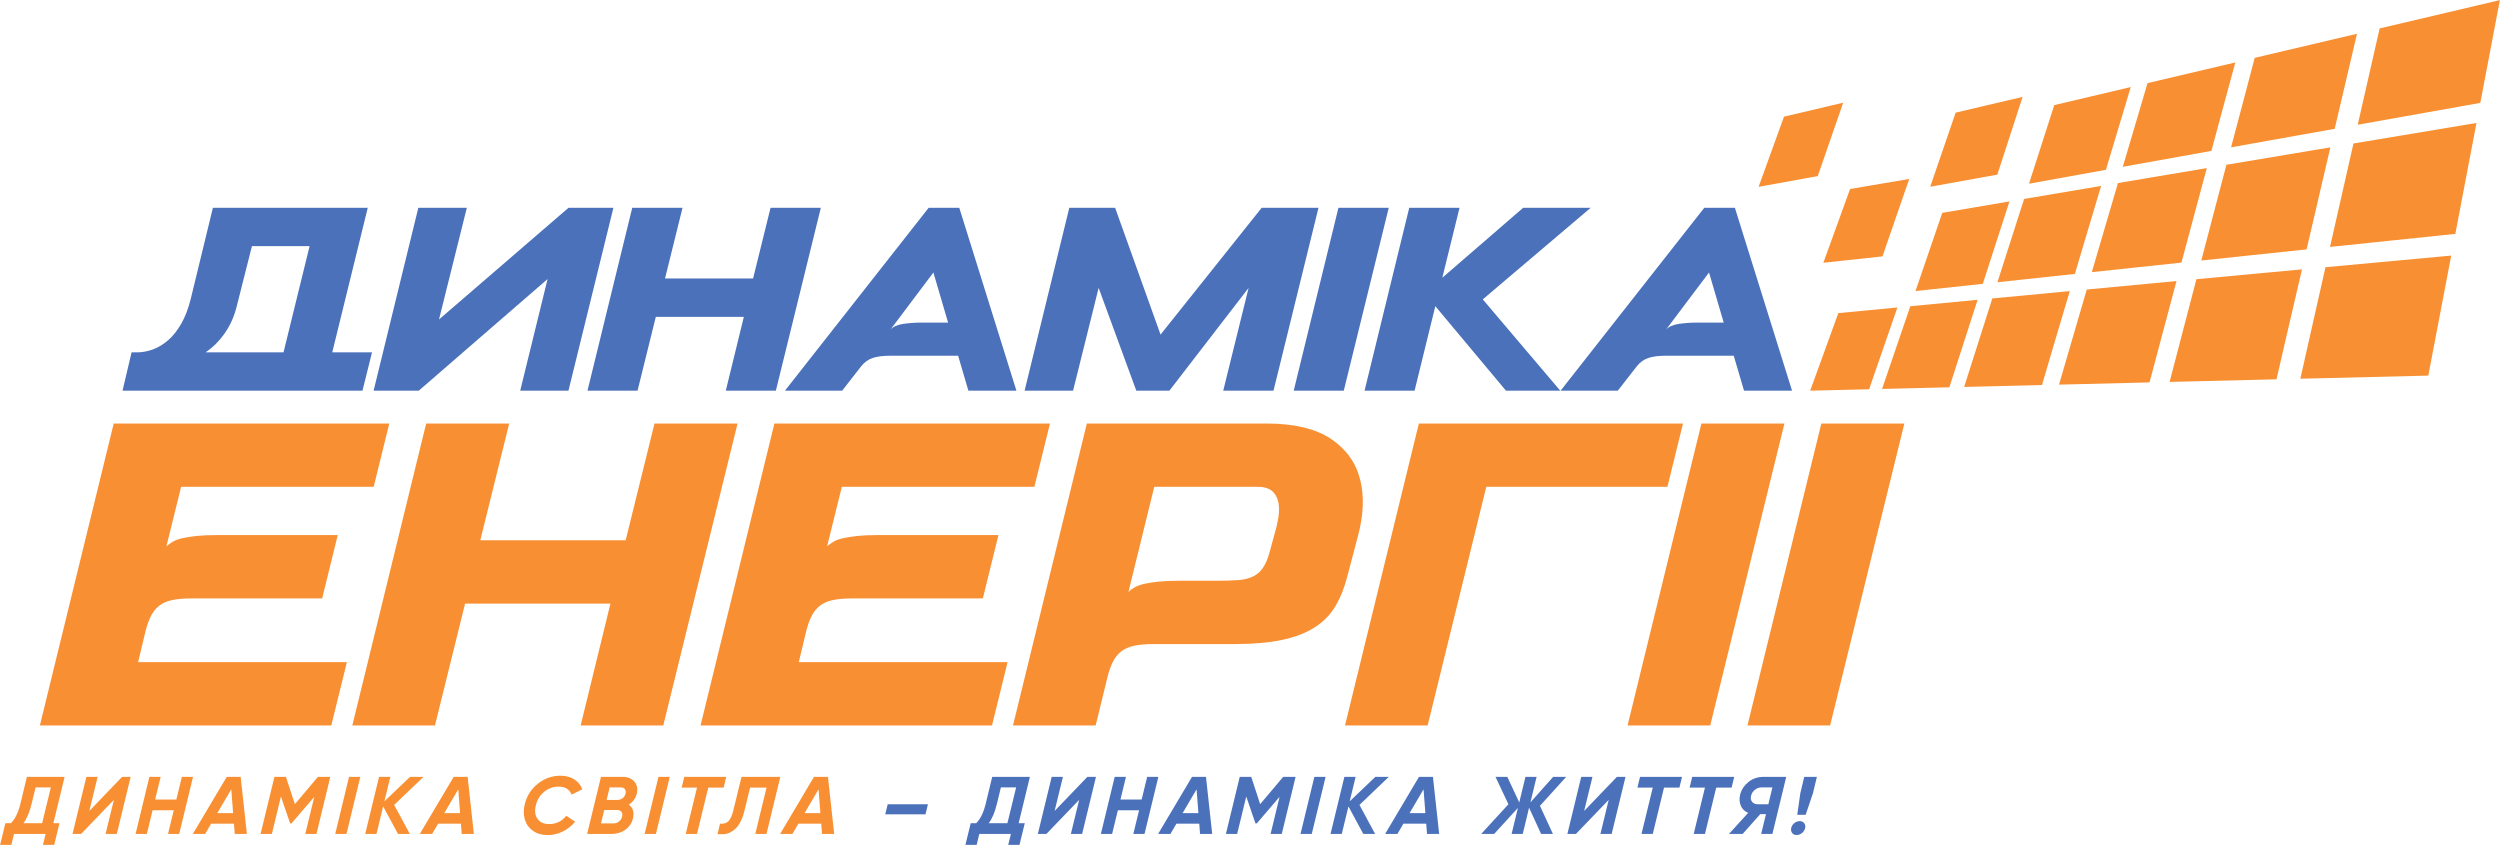
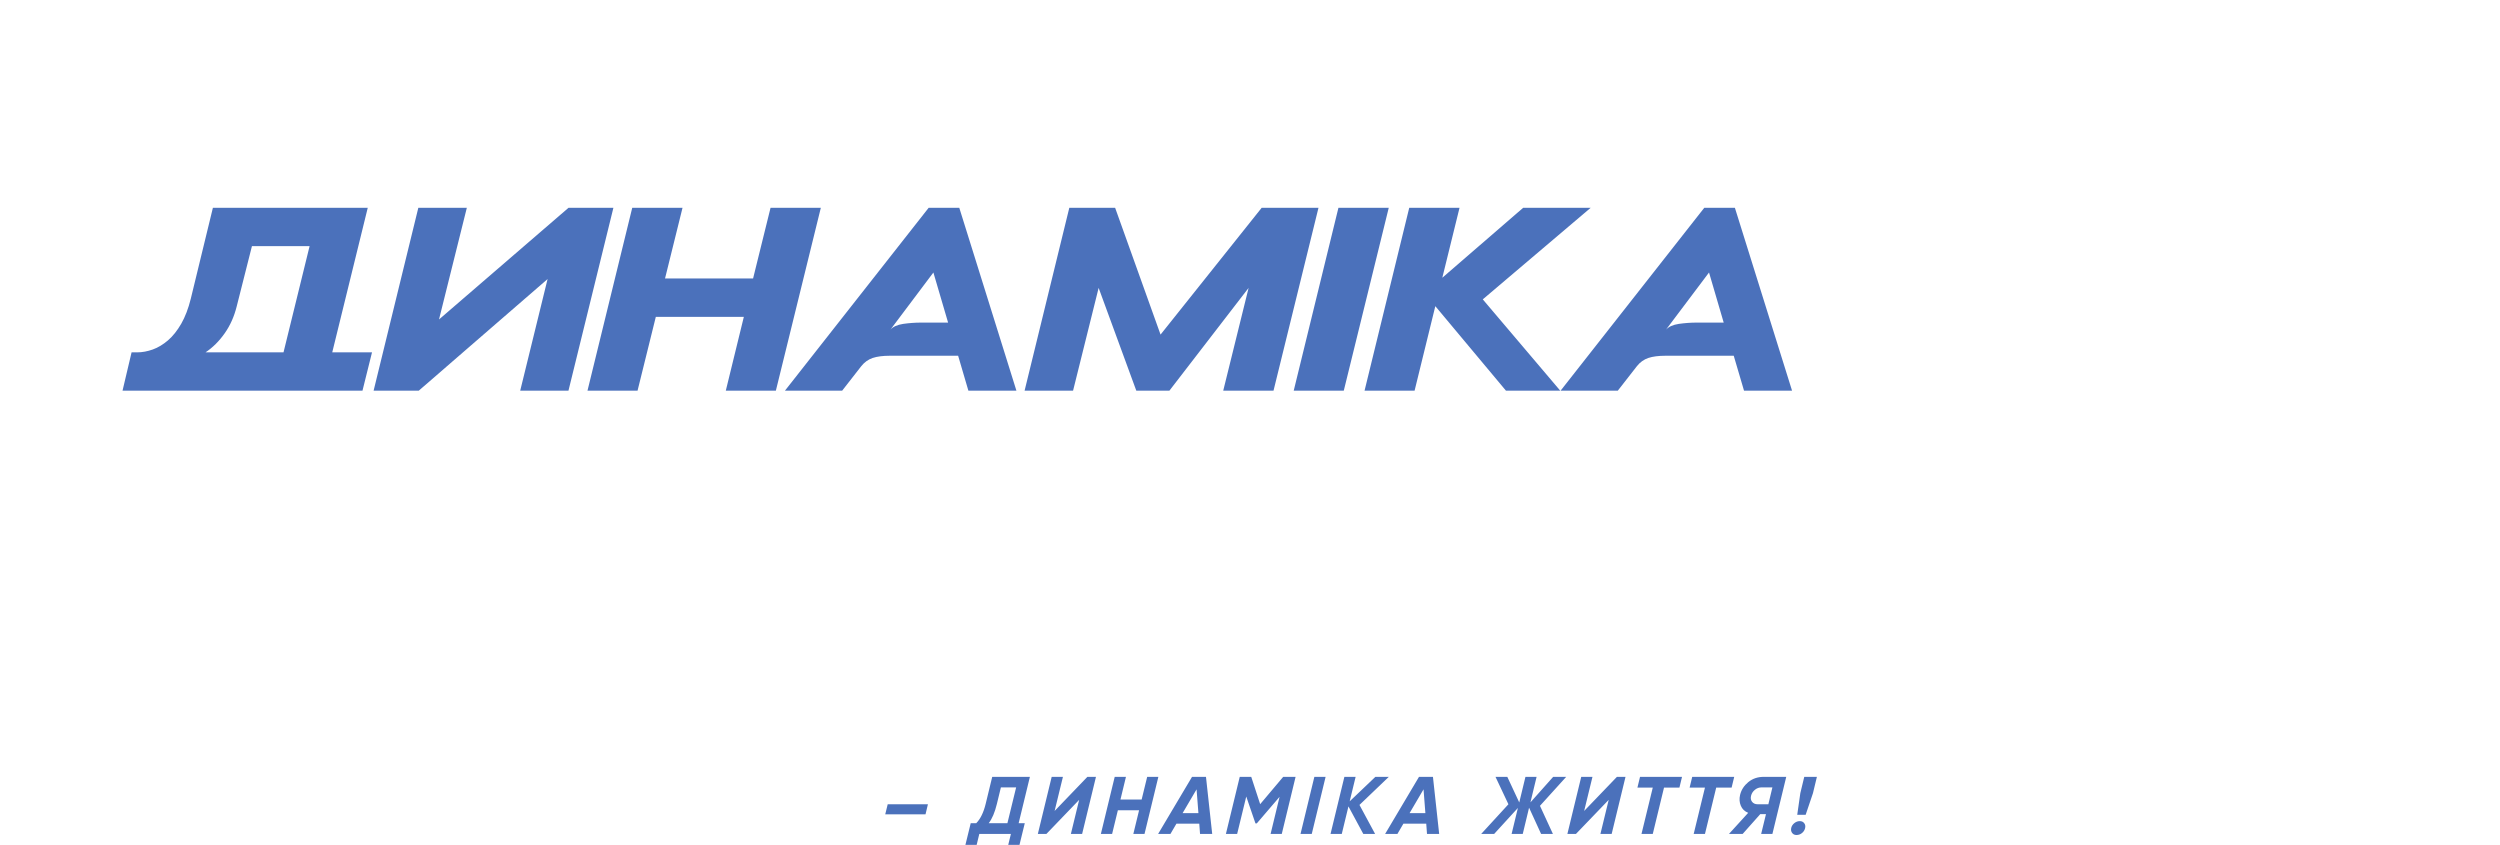
<svg xmlns="http://www.w3.org/2000/svg" xml:space="preserve" width="787px" height="266px" version="1.1" style="shape-rendering:geometricPrecision; text-rendering:geometricPrecision; image-rendering:optimizeQuality; fill-rule:evenodd; clip-rule:evenodd" viewBox="0 0 78700 26600">
  <defs>
    <style type="text/css">
   
    .fil0 {fill:#4B71BB}
    .fil1 {fill:#F88F32}
   
  </style>
  </defs>
  <g id="Layer_x0020_1">
    <g id="_1927888739568">
      <path class="fil0" d="M53651 6541l963 0 1800 5758 -1512 0 -324 -1100 -2152 0c-215,0 -395,23 -535,69 -140,47 -263,134 -361,259l-602 772 -1801 0 4524 -5758zm-49794 5758l285 -1207 183 0c154,0 316,-31 484,-90 168,-60 328,-158 480,-288 152,-131 291,-306 416,-522 123,-215 225,-480 302,-792l695 -2859 4875 0 -1118 4551 1252 0 -300 1207c-2518,0 -5036,0 -7554,0zm5889 -4550l-1815 0 -482 1906c-77,305 -198,584 -373,833 -174,249 -376,451 -606,604l2455 0 821 -3343zm3423 -1208l1527 0 -876 3516 4077 -3516 1413 0 -1415 5758 -1519 0 862 -3515 -4056 3515 -1421 0 1408 -5758zm6734 0l1583 0 -551 2226 2772 0 550 -2226 1583 0 -1416 5758 -1576 0 568 -2324 -2771 0 -575 2324 -1576 0 1409 -5758zm9332 0l963 0 1799 5758 -1512 0 -323 -1100 -2153 0c-215,0 -394,23 -535,69 -140,47 -262,134 -361,259l-602 772 -1801 0 4525 -5758zm611 3614l-463 -1577 -1352 1799c83,-93 217,-153 401,-181 182,-26 373,-41 570,-41l844 0zm3816 -3614l1442 0 1430 3992 3184 -3992 1788 0 -1416 5758 -1583 0 799 -3236 -2494 3236 -1041 0 -1186 -3236 -805 3236 -1526 0 1408 -5758zm8472 0l1584 0 -1416 5758 -1576 0 1408 -5758zm2229 0l1583 0 -542 2202 2546 -2202 2125 0 -3397 2883 2439 2875 -1709 0 -2224 -2661 -653 2661 -1575 0 1407 -5758zm9899 3614l-462 -1577 -1354 1799c85,-93 219,-153 402,-181 183,-26 373,-41 570,-41l844 0z" />
-       <path class="fil1" d="M3580 13332l8674 0 -490 1993 -6062 0 -463 1872c64,-54 135,-104 212,-150 78,-44 180,-81 304,-108 125,-27 274,-49 448,-68 174,-18 384,-27 632,-27l3797 0 -490 1994 -4100 0c-255,0 -466,18 -631,54 -165,36 -301,97 -407,183 -107,86 -193,197 -260,332 -67,136 -123,299 -169,488l-228 950 6573 0 -491 1993 -9174 0 2325 -9506zm9836 0l2613 0 -909 3675 4576 0 908 -3675 2614 0 -2338 9506 -2601 0 938 -3837 -4576 0 -949 3837 -2601 0 2325 -9506zm10962 0l8675 0 -491 1993 -6061 0 -464 1872c64,-54 135,-104 213,-150 78,-44 179,-81 304,-108 124,-27 274,-49 447,-68 174,-18 385,-27 633,-27l3797 0 -491 1994 -4099 0c-256,0 -466,18 -631,54 -166,36 -301,97 -408,183 -106,86 -193,197 -260,332 -67,136 -123,299 -169,488l-228 950 6573 0 -490 1993 -9175 0 2325 -9506zm13925 4950c263,0 488,-7 675,-20 186,-14 343,-53 471,-116 127,-63 232,-156 313,-278 82,-122 152,-287 208,-495l224 -827c76,-317 90,-570 43,-760 -76,-307 -285,-461 -626,-461l-3275 0 -813 3309c56,-54 125,-104 206,-149 82,-45 184,-81 304,-108 122,-27 271,-50 448,-68 178,-18 390,-27 638,-27l1184 0zm-4089 -4950l5644 0c875,0 1554,160 2036,481 483,322 792,753 926,1295 129,516 105,1103 -71,1763l-329 1248c-93,370 -220,691 -381,963 -161,271 -380,495 -658,671 -277,176 -620,307 -1028,393 -408,86 -903,129 -1484,129l-2543 0c-255,0 -466,18 -631,55 -165,36 -301,97 -407,182 -107,86 -193,197 -260,333 -67,135 -123,298 -169,488l-368 1505 -2602 0 2325 -9506zm10452 0l8315 0 -491 1993 -5702 0 -1846 7513 -2601 0 2325 -9506zm8895 0l2613 0 -2336 9506 -2602 0 2325 -9506zm3775 0l2613 0 -2337 9506 -2602 0 2326 -9506z" />
-       <path class="fil1" d="M2034 24455l-354 1459 192 0 -166 683 -355 0 85 -344 -996 0 -82 344 -355 0 167 -683 175 0c132,-134 231,-337 297,-609l205 -850 1187 0zm-1297 1459l589 0 275 -1127 -480 0 -128 523c-64,263 -149,465 -256,604zm1546 339l436 -1798 354 0 -261 1074 1032 -1074 269 0 -436 1798 -354 0 262 -1074 -1032 1074 -270 0zm3443 -1798l351 0 -436 1798 -352 0 181 -745 -667 0 -181 745 -354 0 435 -1798 355 0 -174 714 668 0 174 -714zm1663 1798l-24 -324 -719 0 -188 324 -388 0 1068 -1798 438 0 196 1798 -383 0zm-549 -655l498 0 -57 -750 -441 750zm3558 -1143l-436 1798 -352 0 284 -1169 -718 837 -42 0 -290 -847 -286 1179 -355 0 436 -1798 362 0 282 860 725 -860 390 0zm590 0l355 0 -436 1798 -354 0 435 -1798zm2345 0l-925 884 494 914 -372 0 -469 -868 -209 868 -355 0 436 -1798 355 0 -188 771 809 -771 424 0zm1202 1798l-25 -324 -719 0 -188 324 -388 0 1068 -1798 438 0 196 1798 -382 0zm-550 -655l498 0 -57 -750 -441 750zm3256 691c-179,0 -333,-44 -458,-132 -126,-87 -213,-203 -258,-350 -46,-146 -48,-306 -8,-479 61,-263 197,-481 409,-652 213,-171 451,-256 714,-256 172,0 317,37 436,112 119,76 204,180 255,314l-335 169c-69,-168 -207,-252 -412,-252 -171,0 -323,56 -456,165 -133,109 -219,252 -261,426 -41,173 -24,314 54,424 77,109 200,164 366,164 223,0 402,-88 539,-262l278 187c-107,131 -236,233 -387,308 -151,75 -310,114 -476,114zm2807 -1315c-33,149 -117,268 -253,357 126,92 172,230 135,413 -31,151 -110,273 -232,367 -122,94 -280,142 -473,142l-742 0 436 -1798 681 0c157,0 280,49 367,147 88,97 114,222 81,372zm-512 -187l-344 0 -95 395 347 0c59,0 112,-19 158,-57 46,-37 77,-85 91,-141 13,-55 7,-101 -20,-140 -28,-38 -74,-57 -137,-57zm49 921c15,-61 7,-112 -23,-151 -30,-40 -78,-59 -142,-59l-398 0 -103 423 393 0c66,0 125,-20 174,-60 50,-40 84,-92 99,-153zm1144 -1253l355 0 -436 1798 -355 0 436 -1798zm2134 0l-82 339 -485 0 -354 1459 -355 0 355 -1459 -483 0 82 -339 1322 0zm-275 1803l79 -329c103,12 188,-11 255,-69 66,-59 121,-172 162,-342l259 -1063 1222 0 -436 1798 -352 0 354 -1459 -518 0 -174 714c-32,133 -73,249 -122,346 -48,98 -100,174 -156,227 -55,52 -116,95 -182,127 -65,31 -130,49 -194,51 -65,3 -130,2 -197,-1zm3289 -5l-24 -324 -719 0 -189 324 -387 0 1067 -1798 439 0 196 1798 -383 0zm-549 -655l498 0 -58 -750 -440 750z" />
-       <path class="fil1" d="M57870 9857c598,-58 1217,-117 1860,-178 -147,421 -292,846 -440,1273 -149,431 -298,865 -450,1302 -642,16 -1260,31 -1856,45 150,-413 300,-826 448,-1233 146,-406 293,-809 438,-1209zm17041 -8962c1201,-282 2465,-581 3785,-892 -99,526 -201,1060 -303,1594 -103,541 -207,1088 -313,1642 -1349,240 -2639,468 -3858,687 117,-518 234,-1031 349,-1536 114,-502 229,-1001 340,-1495zm-3932 926c1027,-241 2095,-493 3219,-758 -115,488 -230,981 -346,1475 -118,501 -236,1007 -356,1517 -1139,204 -2221,398 -3262,583 126,-479 252,-956 378,-1426 123,-466 245,-931 367,-1391zm-3375 796c883,-208 1806,-425 2764,-651 -123,454 -249,913 -373,1374 -125,465 -251,935 -380,1410 -968,173 -1899,341 -2789,501 131,-448 264,-893 394,-1332 128,-437 256,-872 384,-1302zm-2936 692c774,-182 1574,-371 2408,-568 -127,426 -257,856 -386,1287 -130,436 -262,875 -396,1318 -840,152 -1644,296 -2421,437 135,-420 270,-838 402,-1251 131,-409 264,-818 393,-1223zm-3104 237c677,-160 1379,-325 2108,-496 -130,400 -262,805 -394,1210 -133,409 -268,823 -402,1238 -732,132 -1435,259 -2113,381 136,-395 271,-789 405,-1179 132,-385 265,-772 396,-1154zm-5404 127c600,-142 1221,-288 1864,-440 -130,380 -263,762 -397,1145 -134,386 -268,776 -404,1166 -644,117 -1263,230 -1863,338 135,-373 270,-746 404,-1114 132,-366 265,-732 396,-1095zm17927 844c1225,-205 2519,-421 3872,-646 -108,566 -217,1140 -327,1716 -111,584 -224,1177 -338,1775 -1381,143 -2699,281 -3945,411 127,-556 252,-1109 375,-1653 122,-539 243,-1074 363,-1603zm-3999 670c1044,-175 2128,-357 3272,-548 -121,522 -245,1050 -369,1582 -124,537 -253,1081 -379,1630 -1162,122 -2260,238 -3315,350 135,-514 268,-1025 400,-1528 131,-499 263,-995 391,-1486zm-3414 576c891,-151 1826,-308 2796,-471 -131,484 -262,973 -394,1467 -133,497 -269,1001 -404,1508 -980,104 -1922,204 -2821,300 140,-477 279,-952 416,-1420 136,-465 274,-927 407,-1384zm-2955 500c777,-132 1584,-268 2424,-410 -136,451 -272,908 -409,1367 -138,463 -278,932 -417,1403 -846,92 -1656,178 -2437,262 143,-446 284,-890 424,-1328 139,-434 279,-867 415,-1294zm-2576 437c679,-116 1384,-236 2114,-359 -136,423 -275,851 -414,1281 -141,434 -283,872 -425,1313 -734,78 -1438,154 -2118,227 142,-418 285,-833 426,-1245 139,-408 279,-815 417,-1217zm-2903 -750c599,-102 1219,-208 1863,-317 -139,399 -277,802 -417,1205 -142,408 -283,819 -426,1233 -644,69 -1264,136 -1861,201 142,-393 284,-785 425,-1173 139,-385 278,-768 416,-1149zm14966 2462c1249,-116 2573,-238 3958,-366 -117,611 -235,1232 -355,1858 -120,632 -242,1274 -366,1920 -1413,34 -2759,67 -4028,98 135,-599 268,-1195 401,-1783 131,-582 262,-1159 390,-1727zm-4063 377c1057,-98 2159,-201 3323,-309 -132,562 -263,1130 -396,1704 -134,578 -270,1166 -406,1757 -1181,29 -2296,56 -3365,82 145,-551 286,-1100 428,-1640 140,-536 278,-1068 416,-1594zm-3451 325c898,-85 1842,-173 2824,-266 -139,519 -278,1043 -419,1573 -142,533 -287,1073 -430,1617 -990,24 -1942,48 -2849,70 149,-509 296,-1016 442,-1517 145,-497 288,-990 432,-1477zm-2974 281c782,-74 1592,-151 2439,-231 -144,482 -288,969 -434,1459 -146,494 -294,995 -442,1498 -852,21 -1666,41 -2450,60 152,-474 301,-945 449,-1410 146,-463 294,-921 438,-1376zm-2581 245c679,-65 1385,-132 2118,-202 -146,450 -293,904 -440,1361 -148,460 -297,926 -449,1393 -733,18 -1440,35 -2119,52 151,-441 301,-881 450,-1317 147,-432 294,-861 440,-1287z" />
      <path class="fil0" d="M27867 25636l78 -318 1266 0 -76 318 -1268 0zm4554 -1181l-354 1459 193 0 -167 683 -354 0 84 -344 -995 0 -83 344 -354 0 167 -683 174 0c132,-134 231,-337 297,-609l206 -850 1186 0zm-1296 1459l588 0 275 -1127 -480 0 -127 523c-64,263 -149,465 -256,604zm1546 339l436 -1798 354 0 -262 1074 1032 -1074 270 0 -436 1798 -354 0 261 -1074 -1032 1074 -269 0zm3442 -1798l352 0 -436 1798 -352 0 181 -745 -668 0 -181 745 -354 0 436 -1798 354 0 -173 714 667 0 174 -714zm1664 1798l-24 -324 -719 0 -189 324 -388 0 1068 -1798 439 0 196 1798 -383 0zm-549 -655l498 0 -58 -750 -440 750zm3557 -1143l-435 1798 -352 0 283 -1169 -718 837 -41 0 -290 -847 -287 1179 -354 0 436 -1798 362 0 281 860 725 -860 390 0zm591 0l354 0 -436 1798 -354 0 436 -1798zm2344 0l-924 884 493 914 -372 0 -468 -868 -210 868 -354 0 436 -1798 354 0 -187 771 809 -771 423 0zm1202 1798l-24 -324 -719 0 -189 324 -387 0 1067 -1798 439 0 196 1798 -383 0zm-549 -655l498 0 -58 -750 -440 750zm4931 -1143l-826 912 408 886 -372 0 -379 -827 -199 827 -351 0 198 -819 -748 819 -408 0 858 -935 -407 -863 372 0 376 806 195 -806 351 0 -194 804 716 -804 410 0zm37 1798l436 -1798 354 0 -262 1074 1032 -1074 270 0 -436 1798 -354 0 261 -1074 -1032 1074 -269 0zm3609 -1798l-82 339 -485 0 -354 1459 -355 0 355 -1459 -483 0 82 -339 1322 0zm1643 0l-82 339 -485 0 -354 1459 -355 0 355 -1459 -483 0 82 -339 1322 0zm1638 0l-436 1798 -354 0 152 -624 -180 0 -555 624 -431 0 606 -665c-112,-45 -189,-120 -232,-224 -44,-104 -52,-218 -23,-341 38,-158 125,-292 258,-402 135,-110 297,-166 489,-166l706 0zm-902 863l339 0 127 -531 -341 0c-77,0 -147,25 -209,75 -63,51 -103,113 -122,189 -18,75 -8,139 33,190 40,51 98,77 173,77zm1248 331l97 -680 124 -514 398 0 -124 514 -230 680 -265 0zm-24 637c-60,0 -106,-23 -138,-67 -32,-44 -41,-97 -27,-157 14,-59 47,-110 99,-151 51,-41 109,-62 172,-62 60,0 107,23 139,67 34,44 41,97 26,157 -15,59 -47,111 -97,151 -51,41 -109,62 -174,62z" />
    </g>
  </g>
</svg>